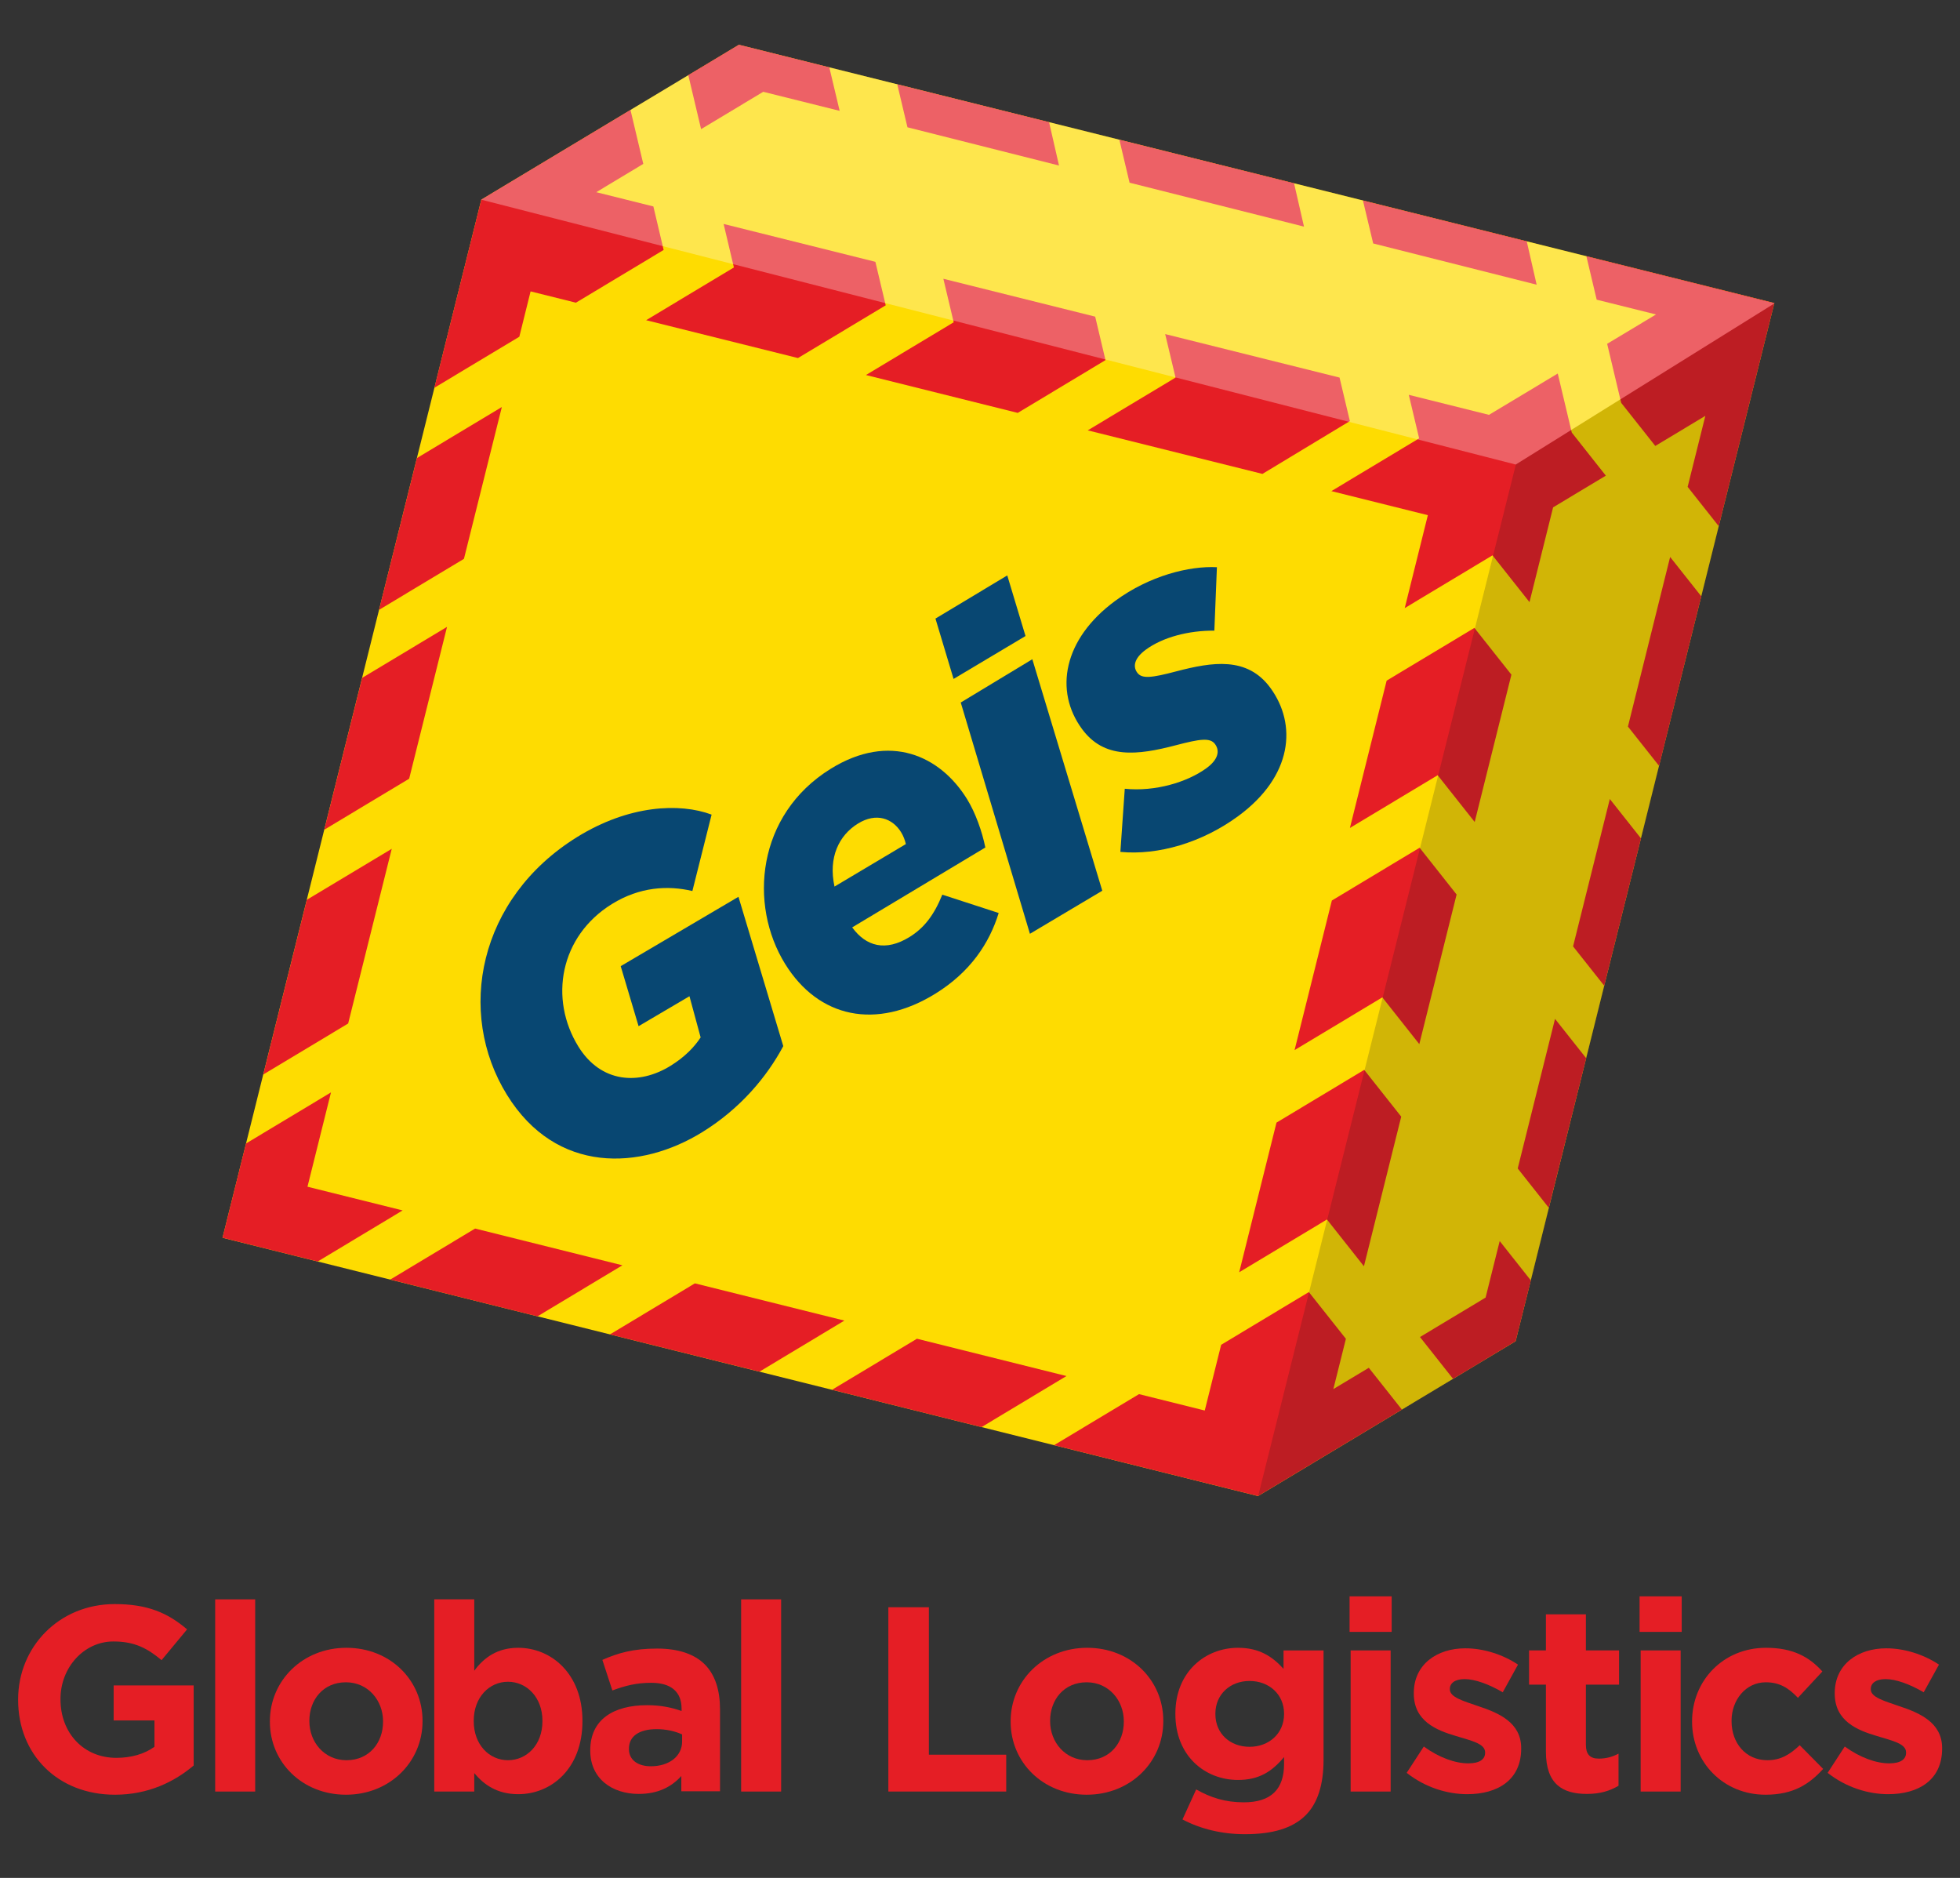
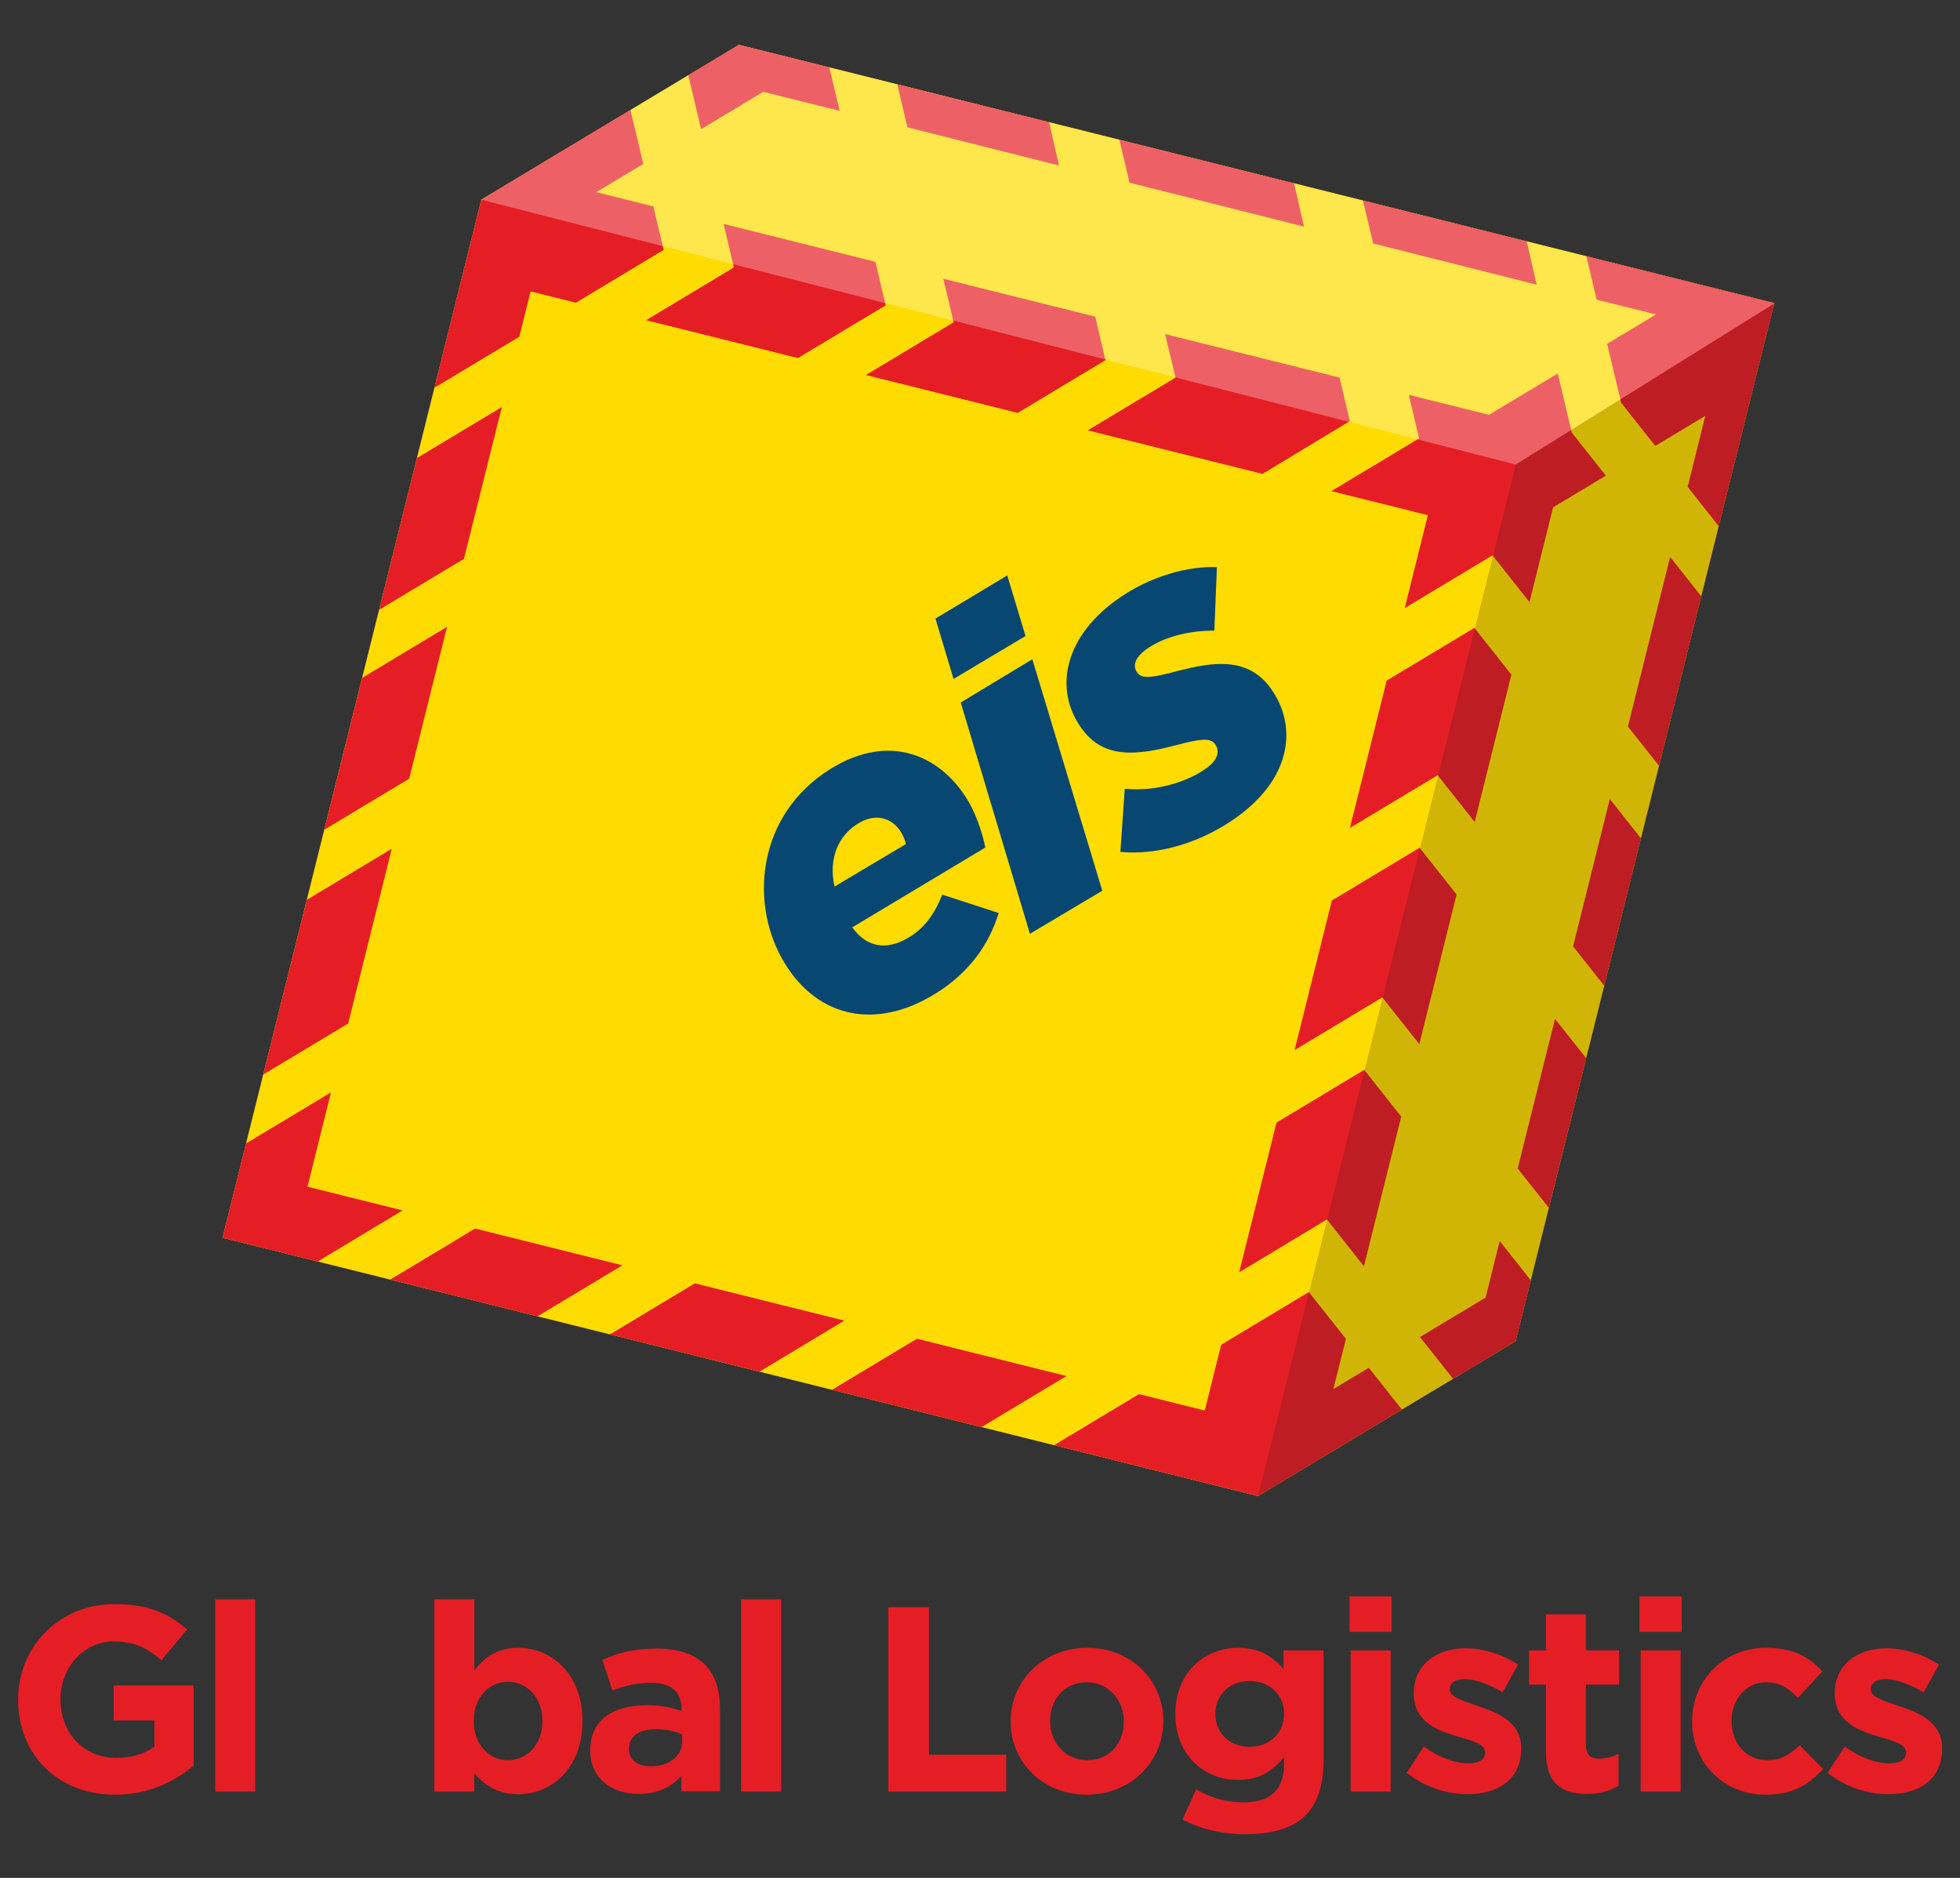
<svg xmlns="http://www.w3.org/2000/svg" xmlns:ns1="http://www.serif.com/" width="100%" height="100%" viewBox="0 0 1070 1025" version="1.1" xml:space="preserve" style="fill-rule:evenodd;clip-rule:evenodd;stroke-linejoin:round;stroke-miterlimit:2;">
  <rect x="0" y="0" width="1070" height="1025" fill="#333333" stroke="none" />
  <g transform="matrix(1,0,0,1,-1253,-893)">
    <g transform="matrix(0.952,0,0,0.932,60.197,60.985)">
      <rect id="Artboard3" x="1253" y="893" width="1124" height="1100" style="fill:none;" />
      <g id="Artboard31" ns1:id="Artboard3">
        <g id="Logo-Geis" ns1:id="Logo Geis" transform="matrix(9.266,0,0,9.467,501.718,101.175)">
          <g transform="matrix(1,0,0,1,82.195,188.707)">
            <path d="M0,0.065L0,0.033C0,-3.208 2.525,-5.864 5.978,-5.864C8.03,-5.864 9.268,-5.31 10.457,-4.3L8.877,-2.395C7.997,-3.128 7.215,-3.551 5.896,-3.551C4.072,-3.551 2.622,-1.939 2.622,0L2.622,0.033C2.622,2.118 4.056,3.648 6.075,3.648C6.988,3.648 7.802,3.42 8.437,2.965L8.437,1.335L5.912,1.335L5.912,-0.831L10.864,-0.831L10.864,4.121C9.691,5.114 8.079,5.929 5.994,5.929C2.443,5.929 0,3.436 0,0.065" style="fill:rgb(229,30,37);fill-rule:nonzero;" />
          </g>
          <g transform="matrix(1,0,0,1,-2.84217e-14,93.53)">
            <rect x="94.39" y="89.02" width="2.476" height="11.89" style="fill:rgb(229,30,37);" />
          </g>
          <g transform="matrix(1,0,0,1,104.779,190.059)">
-             <path d="M0,0.065L0,0.032C0,-1.255 -0.928,-2.378 -2.296,-2.378C-3.714,-2.378 -4.56,-1.287 -4.56,-0L-4.56,0.032C-4.56,1.319 -3.632,2.443 -2.264,2.443C-0.847,2.443 0,1.352 0,0.065M-7.003,0.065L-7.003,0.032C-7.003,-2.475 -4.984,-4.512 -2.264,-4.512C0.44,-4.512 2.444,-2.508 2.444,-0L2.444,0.032C2.444,2.541 0.423,4.577 -2.296,4.577C-5,4.577 -7.003,2.573 -7.003,0.065" style="fill:rgb(229,30,37);fill-rule:nonzero;" />
-           </g>
+             </g>
          <g transform="matrix(1,0,0,1,114.643,187.062)">
            <path d="M0,3.029L0,2.997C0,1.547 -0.977,0.586 -2.133,0.586C-3.29,0.586 -4.251,1.547 -4.251,2.997L-4.251,3.029C-4.251,4.479 -3.29,5.44 -2.133,5.44C-0.977,5.44 0,4.495 0,3.029M-4.218,6.239L-4.218,7.378L-6.694,7.378L-6.694,-4.512L-4.218,-4.512L-4.218,-0.098C-3.616,-0.913 -2.785,-1.515 -1.499,-1.515C0.537,-1.515 2.476,0.081 2.476,2.997L2.476,3.029C2.476,5.945 0.57,7.541 -1.499,7.541C-2.818,7.541 -3.632,6.938 -4.218,6.239" style="fill:rgb(229,30,37);fill-rule:nonzero;" />
          </g>
          <g transform="matrix(1,0,0,1,123.287,188.836)">
            <path d="M0,2.51L0,2.07C-0.424,1.874 -0.977,1.744 -1.58,1.744C-2.638,1.744 -3.29,2.167 -3.29,2.95L-3.29,2.982C-3.29,3.65 -2.737,4.04 -1.939,4.04C-0.782,4.04 0,3.405 0,2.51M-5.684,3.08L-5.684,3.047C-5.684,1.141 -4.235,0.262 -2.167,0.262C-1.287,0.262 -0.652,0.409 -0.033,0.62L-0.033,0.474C-0.033,-0.552 -0.668,-1.123 -1.906,-1.123C-2.85,-1.123 -3.518,-0.943 -4.316,-0.65L-4.935,-2.54C-3.975,-2.963 -3.029,-3.241 -1.548,-3.241C-0.195,-3.241 0.782,-2.882 1.401,-2.263C2.052,-1.611 2.346,-0.65 2.346,0.522L2.346,5.588L-0.049,5.588L-0.049,4.643C-0.652,5.311 -1.482,5.751 -2.688,5.751C-4.333,5.751 -5.684,4.807 -5.684,3.08" style="fill:rgb(229,30,37);fill-rule:nonzero;" />
          </g>
          <g transform="matrix(1,0,0,1,-2.84217e-14,93.53)">
            <rect x="126.94" y="89.02" width="2.475" height="11.89" style="fill:rgb(229,30,37);" />
          </g>
          <g transform="matrix(1,0,0,1,136.051,194.439)">
            <path d="M0,-11.401L2.508,-11.401L2.508,-2.279L7.294,-2.279L7.294,0L0,0L0,-11.401Z" style="fill:rgb(229,30,37);fill-rule:nonzero;" />
          </g>
          <g transform="matrix(1,0,0,1,150.623,190.059)">
            <path d="M0,0.065L0,0.032C0,-1.255 -0.929,-2.378 -2.297,-2.378C-3.714,-2.378 -4.561,-1.287 -4.561,-0L-4.561,0.032C-4.561,1.319 -3.633,2.443 -2.264,2.443C-0.847,2.443 0,1.352 0,0.065M-7.004,0.065L-7.004,0.032C-7.004,-2.475 -4.985,-4.512 -2.264,-4.512C0.439,-4.512 2.443,-2.508 2.443,-0L2.443,0.032C2.443,2.541 0.423,4.577 -2.297,4.577C-5.001,4.577 -7.004,2.573 -7.004,0.065" style="fill:rgb(229,30,37);fill-rule:nonzero;" />
          </g>
          <g transform="matrix(1,0,0,1,160.54,192.975)">
            <path d="M0,-3.324L0,-3.356C0,-4.545 -0.927,-5.376 -2.134,-5.376C-3.339,-5.376 -4.25,-4.545 -4.25,-3.356L-4.25,-3.324C-4.25,-2.118 -3.339,-1.303 -2.134,-1.303C-0.927,-1.303 0,-2.134 0,-3.324M-6.286,3.191L-5.439,1.334C-4.544,1.84 -3.648,2.132 -2.492,2.132C-0.798,2.132 0,1.318 0,-0.244L0,-0.669C-0.733,0.211 -1.53,0.748 -2.85,0.748C-4.886,0.748 -6.726,-0.733 -6.726,-3.324L-6.726,-3.356C-6.726,-5.962 -4.853,-7.428 -2.85,-7.428C-1.497,-7.428 -0.699,-6.858 -0.032,-6.125L-0.032,-7.265L2.444,-7.265L2.444,-0.505C2.444,1.058 2.069,2.199 1.337,2.931C0.522,3.746 -0.733,4.104 -2.426,4.104C-3.843,4.104 -5.179,3.777 -6.286,3.191" style="fill:rgb(229,30,37);fill-rule:nonzero;" />
          </g>
          <g transform="matrix(1,0,0,1,-2.84217e-14,93.344)">
            <path d="M164.66,92.366L167.136,92.366L167.136,101.096L164.66,101.096L164.66,92.366ZM164.595,89.02L167.2,89.02L167.2,91.219L164.595,91.219L164.595,89.02Z" style="fill:rgb(229,30,37);fill-rule:nonzero;" />
          </g>
          <g transform="matrix(1,0,0,1,168.129,186.899)">
            <path d="M0,6.384L1.059,4.756C2.003,5.439 2.996,5.797 3.811,5.797C4.528,5.797 4.853,5.537 4.853,5.146L4.853,5.114C4.853,4.576 4.007,4.397 3.046,4.104C1.824,3.746 0.44,3.176 0.44,1.482L0.44,1.449C0.44,-0.326 1.873,-1.32 3.632,-1.32C4.74,-1.32 5.945,-0.945 6.889,-0.311L5.945,1.4C5.081,0.895 4.219,0.585 3.583,0.585C2.98,0.585 2.671,0.846 2.671,1.188L2.671,1.221C2.671,1.709 3.502,1.937 4.446,2.263C5.669,2.67 7.086,3.257 7.086,4.853L7.086,4.886C7.086,6.823 5.636,7.704 3.746,7.704C2.525,7.704 1.156,7.296 0,6.384" style="fill:rgb(229,30,37);fill-rule:nonzero;" />
          </g>
          <g transform="matrix(1,0,0,1,176.745,186.101)">
            <path d="M0,5.863L0,1.726L-1.043,1.726L-1.043,-0.392L0,-0.392L0,-2.623L2.475,-2.623L2.475,-0.392L4.527,-0.392L4.527,1.726L2.475,1.726L2.475,5.455C2.475,6.025 2.72,6.302 3.273,6.302C3.729,6.302 4.137,6.189 4.494,5.993L4.494,7.98C3.973,8.29 3.371,8.486 2.54,8.486C1.026,8.486 0,7.882 0,5.863" style="fill:rgb(229,30,37);fill-rule:nonzero;" />
          </g>
          <g transform="matrix(1,0,0,1,185.791,190.059)">
            <path d="M0,0.065L0,0.032C0,-2.46 1.906,-4.512 4.577,-4.512C6.222,-4.512 7.249,-3.959 8.063,-3.046L6.549,-1.417C5.994,-2.004 5.441,-2.378 4.561,-2.378C3.323,-2.378 2.443,-1.287 2.443,-0L2.443,0.032C2.443,1.368 3.308,2.443 4.659,2.443C5.49,2.443 6.06,2.084 6.662,1.515L8.112,2.981C7.265,3.909 6.288,4.577 4.545,4.577C1.923,4.577 0,2.557 0,0.065" style="fill:rgb(229,30,37);fill-rule:nonzero;" />
          </g>
          <g transform="matrix(1,0,0,1,194.18,186.899)">
            <path d="M0,6.384L1.059,4.756C2.004,5.439 2.996,5.797 3.811,5.797C4.528,5.797 4.853,5.537 4.853,5.146L4.853,5.114C4.853,4.576 4.007,4.397 3.046,4.104C1.824,3.746 0.44,3.176 0.44,1.482L0.44,1.449C0.44,-0.326 1.873,-1.32 3.633,-1.32C4.74,-1.32 5.945,-0.945 6.89,-0.311L5.945,1.4C5.081,0.895 4.219,0.585 3.583,0.585C2.98,0.585 2.671,0.846 2.671,1.188L2.671,1.221C2.671,1.709 3.502,1.937 4.447,2.263C5.668,2.67 7.085,3.257 7.085,4.853L7.085,4.886C7.085,6.823 5.636,7.704 3.746,7.704C2.525,7.704 1.157,7.296 0,6.384" style="fill:rgb(229,30,37);fill-rule:nonzero;" />
          </g>
          <g transform="matrix(1,0,0,1,-2.84217e-14,93.344)">
            <path d="M182.608,92.366L185.084,92.366L185.084,101.096L182.608,101.096L182.608,92.366ZM182.542,89.02L185.149,89.02L185.149,91.219L182.542,91.219L182.542,89.02Z" style="fill:rgb(229,30,37);fill-rule:nonzero;" />
          </g>
          <g transform="matrix(1,0,0,1,110.86,166.58)">
            <path d="M0,-70.619L15.941,-80.199L80.023,-64.221L64.011,0L48.068,9.58L-16.015,-6.398L0,-70.619Z" style="fill:rgb(254,220,1);fill-rule:nonzero;" />
          </g>
          <g transform="matrix(1,0,0,1,110.86,102.05)">
            <path d="M0,-6.089L9.232,-11.638L10.024,-8.3L7.114,-6.55L10.649,-5.668L11.285,-2.977L5.855,0.286L3.05,-0.413L2.353,2.392L-2.904,5.549L0,-6.089Z" style="fill:rgb(229,30,37);fill-rule:nonzero;" />
          </g>
          <g transform="matrix(1,0,0,1,123.67,89.72)">
            <path d="M0,-1.46L0.792,1.879L4.638,-0.43L9.367,0.748L8.727,-1.943L3.132,-3.339L0,-1.46Z" style="fill:rgb(229,30,37);fill-rule:nonzero;" />
          </g>
          <g transform="matrix(1,0,0,1,125.856,105.761)">
            <path d="M0,-8.296L0.636,-5.605L-4.795,-2.342L4.601,0L10.032,-3.262L9.392,-5.953L0,-8.296Z" style="fill:rgb(229,30,37);fill-rule:nonzero;" />
          </g>
          <g transform="matrix(0.231,0.973,0.973,-0.231,142.897,85.89)">
            <path d="M1.404,-6.803L4.136,-6.803L8.604,1.776L5.851,1.798L1.404,-6.803Z" style="fill:rgb(229,30,37);fill-rule:nonzero;" />
          </g>
          <g transform="matrix(0.231,0.973,0.973,-0.231,157.358,88.764)">
            <path d="M1.778,-7.627L4.509,-7.627L9.646,2.248L6.893,2.269L1.778,-7.627Z" style="fill:rgb(229,30,37);fill-rule:nonzero;" />
          </g>
          <g transform="matrix(0.232,0.973,0.973,-0.232,172.085,92.786)">
            <path d="M1.594,-7.228L4.326,-7.228L9.152,2.018L6.398,2.044L1.594,-7.228Z" style="fill:rgb(229,30,37);fill-rule:nonzero;" />
          </g>
          <g transform="matrix(1,0,0,1,134.664,103.199)">
            <path d="M0,3.612L9.395,5.955L14.825,2.69L14.187,0L4.791,-2.343L5.431,0.348L0,3.612Z" style="fill:rgb(229,30,37);fill-rule:nonzero;" />
          </g>
          <g transform="matrix(1,0,0,1,148.39,106.972)">
            <path d="M0,3.262L10.813,5.956L16.223,2.688L15.584,-0.004L4.792,-2.694L5.434,-0.002L0,3.262Z" style="fill:rgb(229,30,37);fill-rule:nonzero;" />
          </g>
          <g transform="matrix(0.97,0.242,0.242,-0.97,153.664,103.026)">
            <path d="M-0.164,-1.332L10.843,-1.332" style="fill:none;fill-rule:nonzero;" />
          </g>
          <g transform="matrix(1,0,0,1,163.468,113.955)">
            <path d="M0,0.037L5.431,-3.226L4.791,-5.919L9.754,-4.68L14.01,-7.237L14.878,-3.585L16.986,-0.919L13.722,1.042L12.261,6.904L9.971,4.011L4.54,7.274L5.971,1.526L0,0.037Z" style="fill:rgb(229,30,37);fill-rule:nonzero;" />
          </g>
          <g transform="matrix(1,0,0,1,166.889,131.569)">
            <path d="M0,-5.853L5.43,-9.115L7.721,-6.222L5.448,2.892L3.157,-0.002L-2.274,3.262L0,-5.853Z" style="fill:rgb(229,30,37);fill-rule:nonzero;" />
          </g>
          <g transform="matrix(1,0,0,1,163.498,145.307)">
            <path d="M0,-5.988L5.431,-9.254L7.72,-6.36L5.412,2.896L3.123,0.003L-2.308,3.266L0,-5.988Z" style="fill:rgb(229,30,37);fill-rule:nonzero;" />
          </g>
          <g transform="matrix(1,0,0,1,160.071,159.052)">
            <path d="M0,-5.993L5.429,-9.257L7.72,-6.363L5.412,2.893L3.123,-0.001L-2.308,3.264L0,-5.993Z" style="fill:rgb(229,30,37);fill-rule:nonzero;" />
          </g>
          <g transform="matrix(1,0,0,1,146.306,166.688)">
            <path d="M0,6.324L5.258,3.167L9.326,4.181L10.341,0.115L15.768,-3.148L18.061,-0.256L17.284,2.856L19.478,1.537L21.526,4.122L12.622,9.472L0,6.324Z" style="fill:rgb(229,30,37);fill-rule:nonzero;" />
          </g>
          <g transform="matrix(0.857,-0.515,-0.515,-0.857,133.82,173.262)">
            <path d="M0.817,3.798L6.95,3.798L13.693,-2.947L7.562,-2.948L0.817,3.798Z" style="fill:rgb(229,30,37);fill-rule:nonzero;" />
          </g>
          <g transform="matrix(0.857,-0.515,-0.515,-0.857,120.076,169.834)">
            <path d="M0.817,3.795L6.95,3.795L13.695,-2.946L7.563,-2.947L0.817,3.795Z" style="fill:rgb(229,30,37);fill-rule:nonzero;" />
          </g>
          <g transform="matrix(0.857,-0.515,-0.515,-0.857,106.477,166.406)">
            <path d="M0.799,3.764L6.929,3.764L13.572,-2.88L7.44,-2.881L0.799,3.764Z" style="fill:rgb(229,30,37);fill-rule:nonzero;" />
          </g>
          <g transform="matrix(1,0,0,1,96.299,158.491)">
            <path d="M0,-4.142L5.258,-7.301L3.803,-1.467L9.693,-0.001L4.436,3.159L-1.454,1.69L0,-4.142Z" style="fill:rgb(229,30,37);fill-rule:nonzero;" />
          </g>
          <g transform="matrix(0.242,-0.97,-0.97,-0.242,107.154,148.647)">
            <path d="M-3.763,9.152L7.379,9.152L11.713,4.816L0.571,4.817L-3.763,9.152Z" style="fill:rgb(229,30,37);fill-rule:nonzero;" />
          </g>
          <g transform="matrix(0.242,-0.97,-0.97,-0.242,110.109,133.868)">
            <path d="M-3.21,8.443L6.472,8.443L10.807,4.109L1.124,4.109L-3.21,8.443Z" style="fill:rgb(229,30,37);fill-rule:nonzero;" />
          </g>
          <g transform="matrix(0.242,-0.97,-0.97,-0.242,113.5,120.268)">
            <path d="M-3.209,8.444L6.471,8.444L10.808,4.108L1.126,4.11L-3.209,8.444Z" style="fill:rgb(229,30,37);fill-rule:nonzero;" />
          </g>
          <g transform="matrix(1,0,0,1,179.249,116.162)">
            <path d="M0,-16.704L0.638,-14.012L4.311,-13.098L1.286,-11.283L2.155,-7.63L4.265,-4.964L7.363,-6.826L6.267,-2.433L8.192,0L11.633,-13.804L0,-16.704Z" style="fill:rgb(229,30,37);fill-rule:nonzero;" />
          </g>
          <g transform="matrix(0.621,0.784,0.784,-0.621,189.369,120.785)">
            <path d="M-5.196,-2.181L-2.093,-2.181L4.507,-10.741L1.406,-10.741L-5.196,-2.181Z" style="fill:rgb(229,30,37);fill-rule:nonzero;" />
          </g>
          <g transform="matrix(0.621,0.784,0.784,-0.621,185.161,135.365)">
            <path d="M-4.592,-2.053L-1.488,-2.053L4.245,-9.495L1.142,-9.495L-4.592,-2.053Z" style="fill:rgb(229,30,37);fill-rule:nonzero;" />
          </g>
          <g transform="matrix(0.621,0.784,0.784,-0.621,181.816,149.002)">
            <path d="M-4.65,-2.066L-1.545,-2.066L4.272,-9.624L1.171,-9.621L-4.65,-2.066Z" style="fill:rgb(229,30,37);fill-rule:nonzero;" />
          </g>
          <g transform="matrix(1,0,0,1,168.952,162.972)">
            <path d="M0,3.35L4.06,0.91L4.933,-2.587L6.859,-0.154L5.919,3.607L2.047,5.937L0,3.35Z" style="fill:rgb(229,30,37);fill-rule:nonzero;" />
          </g>
          <g opacity="0.3">
            <g transform="matrix(0.969,0.248,0.248,-0.969,112.949,86.153)">
              <path d="M0.406,-10.02L66.478,-10.02L79.519,3.61L13.473,3.21L0.406,-10.02Z" style="fill:white;fill-rule:nonzero;" />
            </g>
          </g>
          <g opacity="0.2">
            <g transform="matrix(-0.242,0.97,0.97,0.242,206.844,163.689)">
              <path d="M-55.647,-30.325L10.54,-30.325L23.692,-43.476L-42.097,-43.448L-55.647,-30.325Z" style="fill:rgb(28,23,25);fill-rule:nonzero;" />
            </g>
          </g>
          <g transform="matrix(1,0,0,1,112.452,138.186)">
-             <path d="M0,13.161C-3.162,8.057 -1.774,0.992 4.336,-2.793C7.54,-4.777 10.682,-4.92 12.66,-4.181L11.471,0.545C9.951,0.188 8.207,0.287 6.491,1.35C3.264,3.348 2.589,7.219 4.418,10.172C5.807,12.414 8.155,12.575 10.123,11.356C11.016,10.803 11.589,10.195 11.982,9.603L11.29,7.054L8.141,8.907L7.035,5.194L14.322,0.903L17.096,10.14C16.084,12.034 14.45,13.997 12.092,15.456C8.27,17.824 3.047,18.081 0,13.161" style="fill:rgb(8,71,114);fill-rule:nonzero;" />
-           </g>
+             </g>
          <g transform="matrix(1,0,0,1,137.135,140.424)">
            <path d="M0,-4.597C-0.059,-4.846 -0.155,-5.104 -0.297,-5.332C-0.822,-6.179 -1.825,-6.572 -2.97,-5.862C-4.136,-5.139 -4.811,-3.78 -4.417,-1.967L0,-4.597ZM0.233,1.148C1.125,0.594 1.743,-0.198 2.255,-1.467L5.744,-0.333C5.166,1.544 3.985,3.32 1.834,4.653C-1.828,6.922 -5.403,6.159 -7.473,2.818C-9.741,-0.844 -9.233,-6.415 -4.656,-9.251C-0.994,-11.519 2.124,-10.062 3.783,-7.384C4.308,-6.537 4.719,-5.371 4.918,-4.385L-3.322,0.557C-2.466,1.735 -1.255,2.069 0.233,1.148" style="fill:rgb(8,71,114);fill-rule:nonzero;" />
          </g>
          <g transform="matrix(1,0,0,1,140.531,133.515)">
            <path d="M0,-6.445L4.43,-9.122L8.759,5.198L4.281,7.862L0,-6.445ZM-1.565,-11.637L2.879,-14.307L4.008,-10.558L-0.444,-7.904L-1.565,-11.637Z" style="fill:rgb(8,71,114);fill-rule:nonzero;" />
          </g>
          <g transform="matrix(1,0,0,1,150.41,118.836)">
            <path d="M0,17.475L0.272,13.569C2.148,13.761 4.148,13.162 5.34,12.286C6.035,11.775 6.177,11.239 5.857,10.805C5.554,10.393 4.923,10.488 3.439,10.876C1.031,11.508 -1.007,11.736 -2.377,9.869C-4.098,7.525 -3.548,4.316 -0.316,1.943C1.813,0.382 4.274,-0.224 5.974,-0.136L5.816,3.788C4.238,3.776 2.634,4.186 1.572,4.967C0.898,5.461 0.742,5.976 1.045,6.389C1.333,6.779 1.919,6.715 3.485,6.3C5.673,5.731 7.846,5.37 9.279,7.323C10.936,9.581 10.677,12.777 7.291,15.262C5.057,16.902 2.335,17.699 0,17.475" style="fill:rgb(8,71,114);fill-rule:nonzero;" />
          </g>
        </g>
      </g>
    </g>
  </g>
</svg>